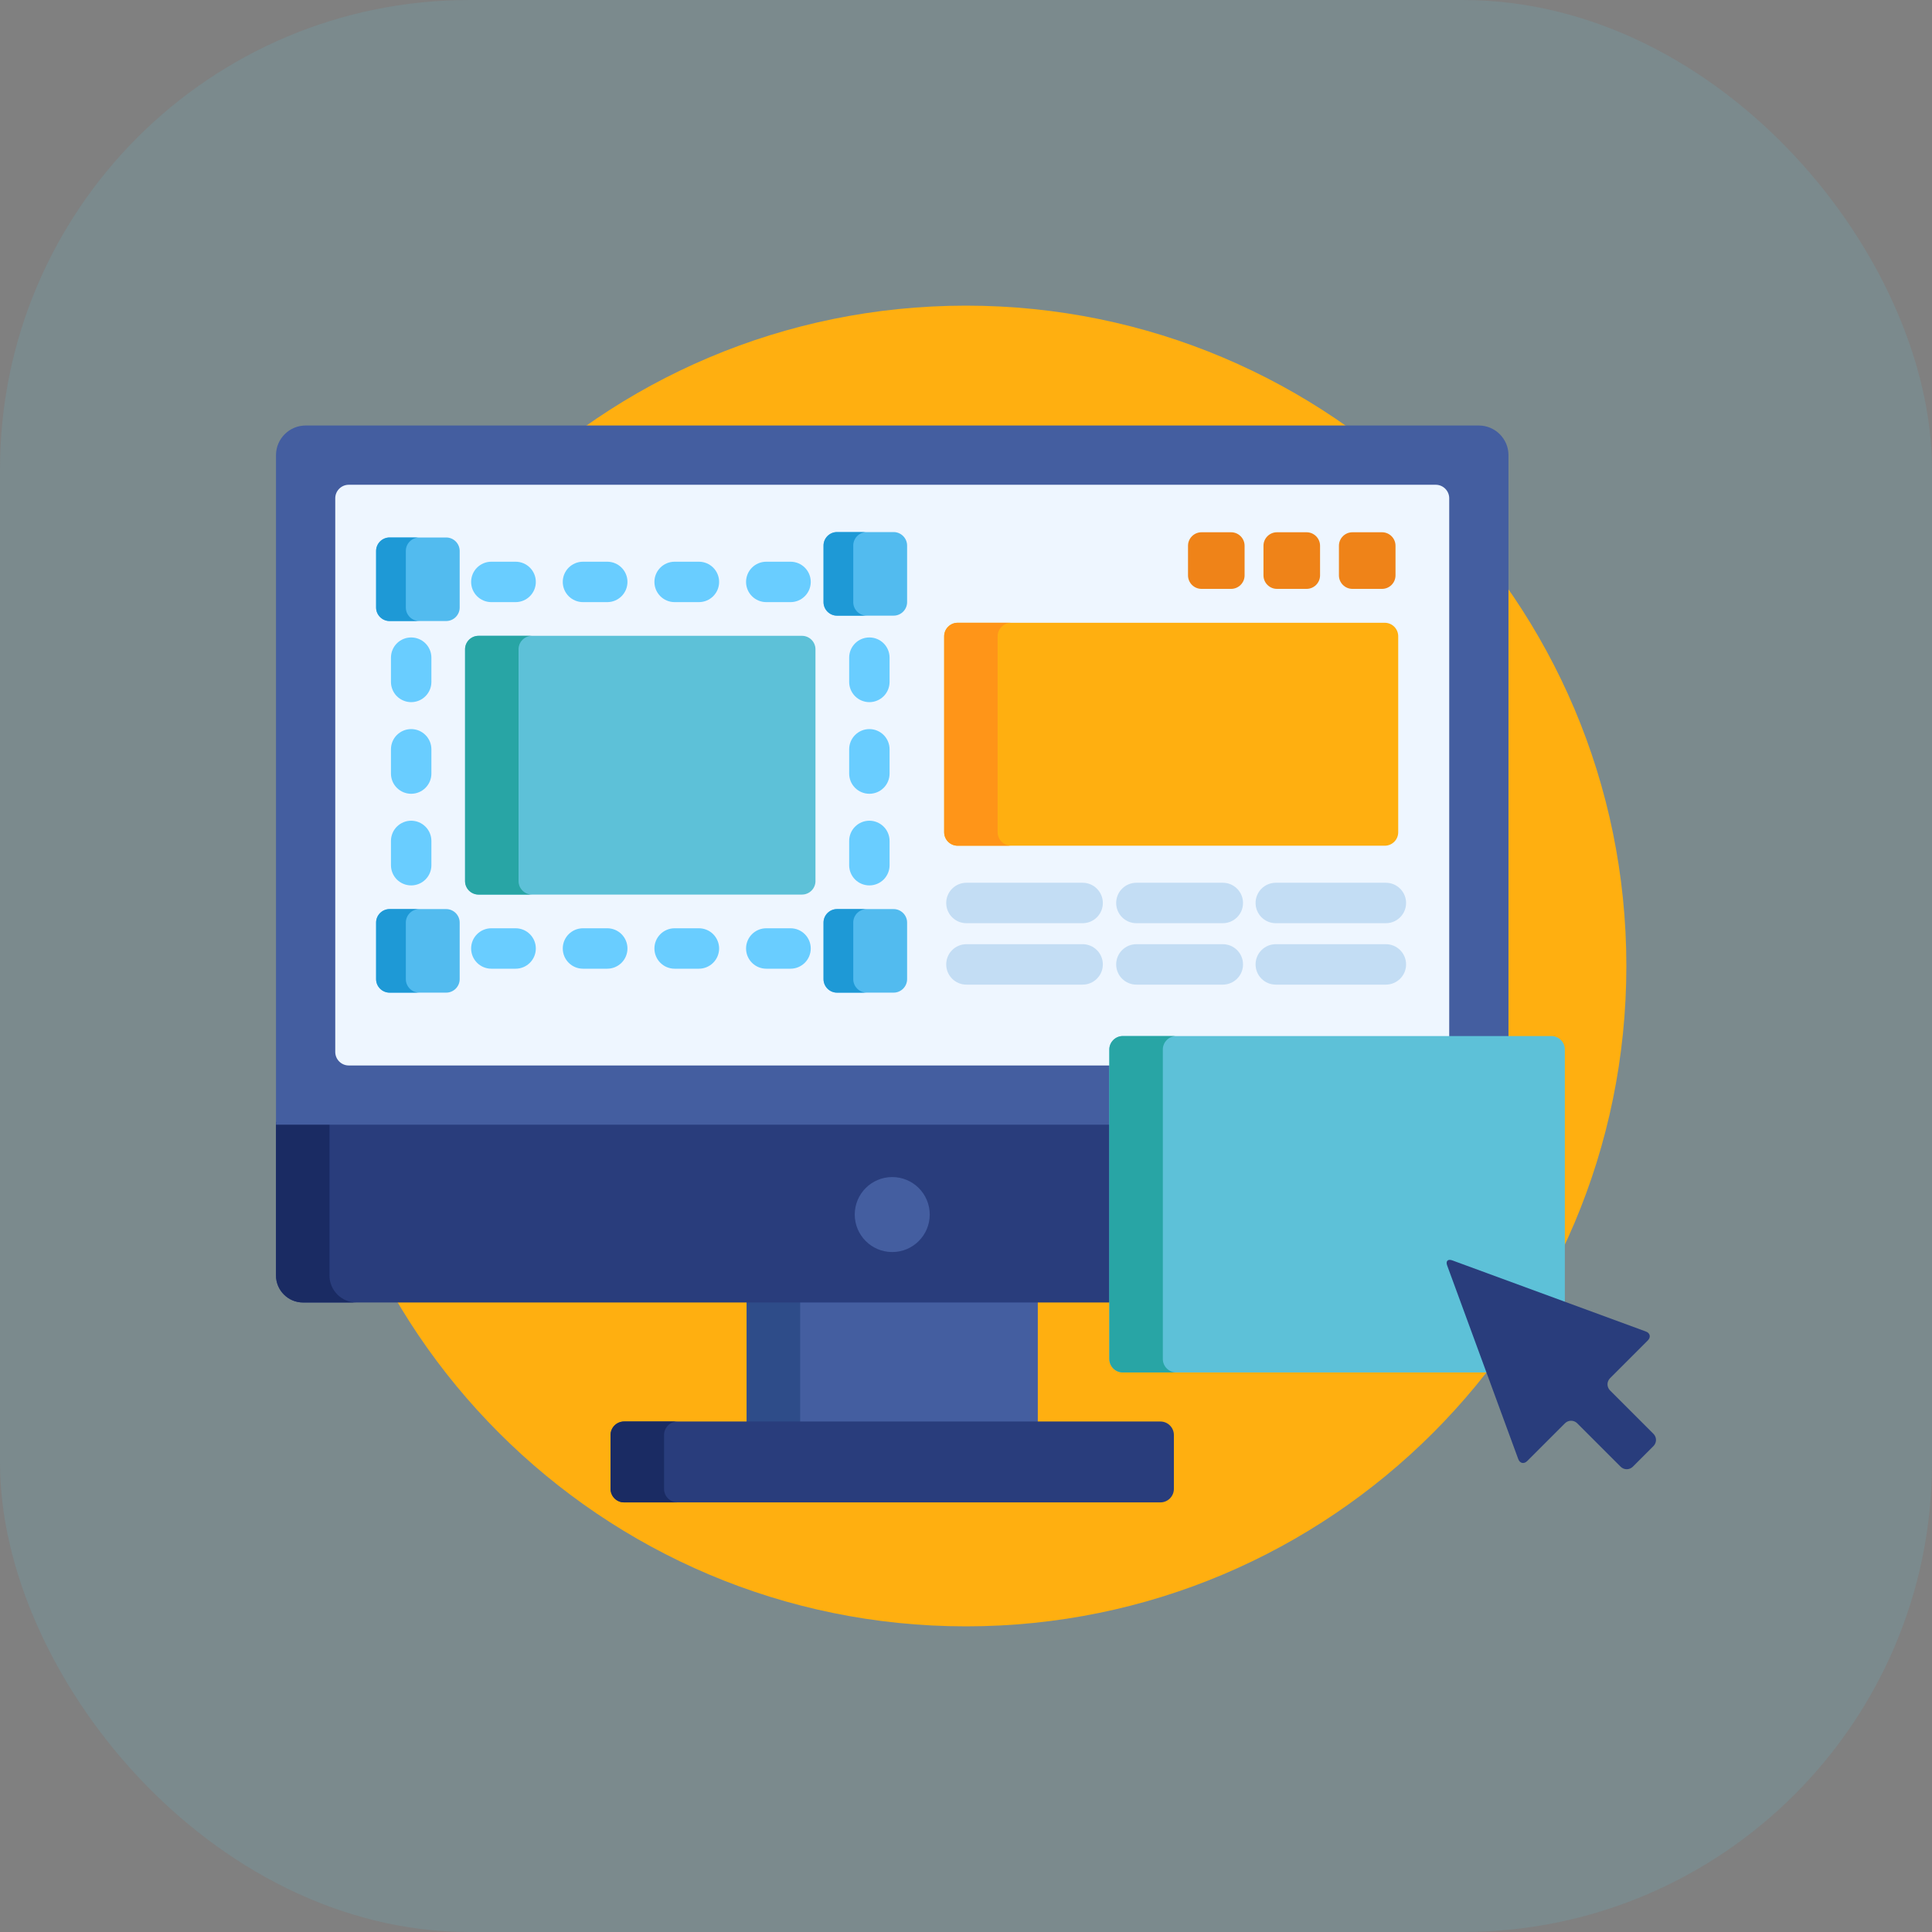
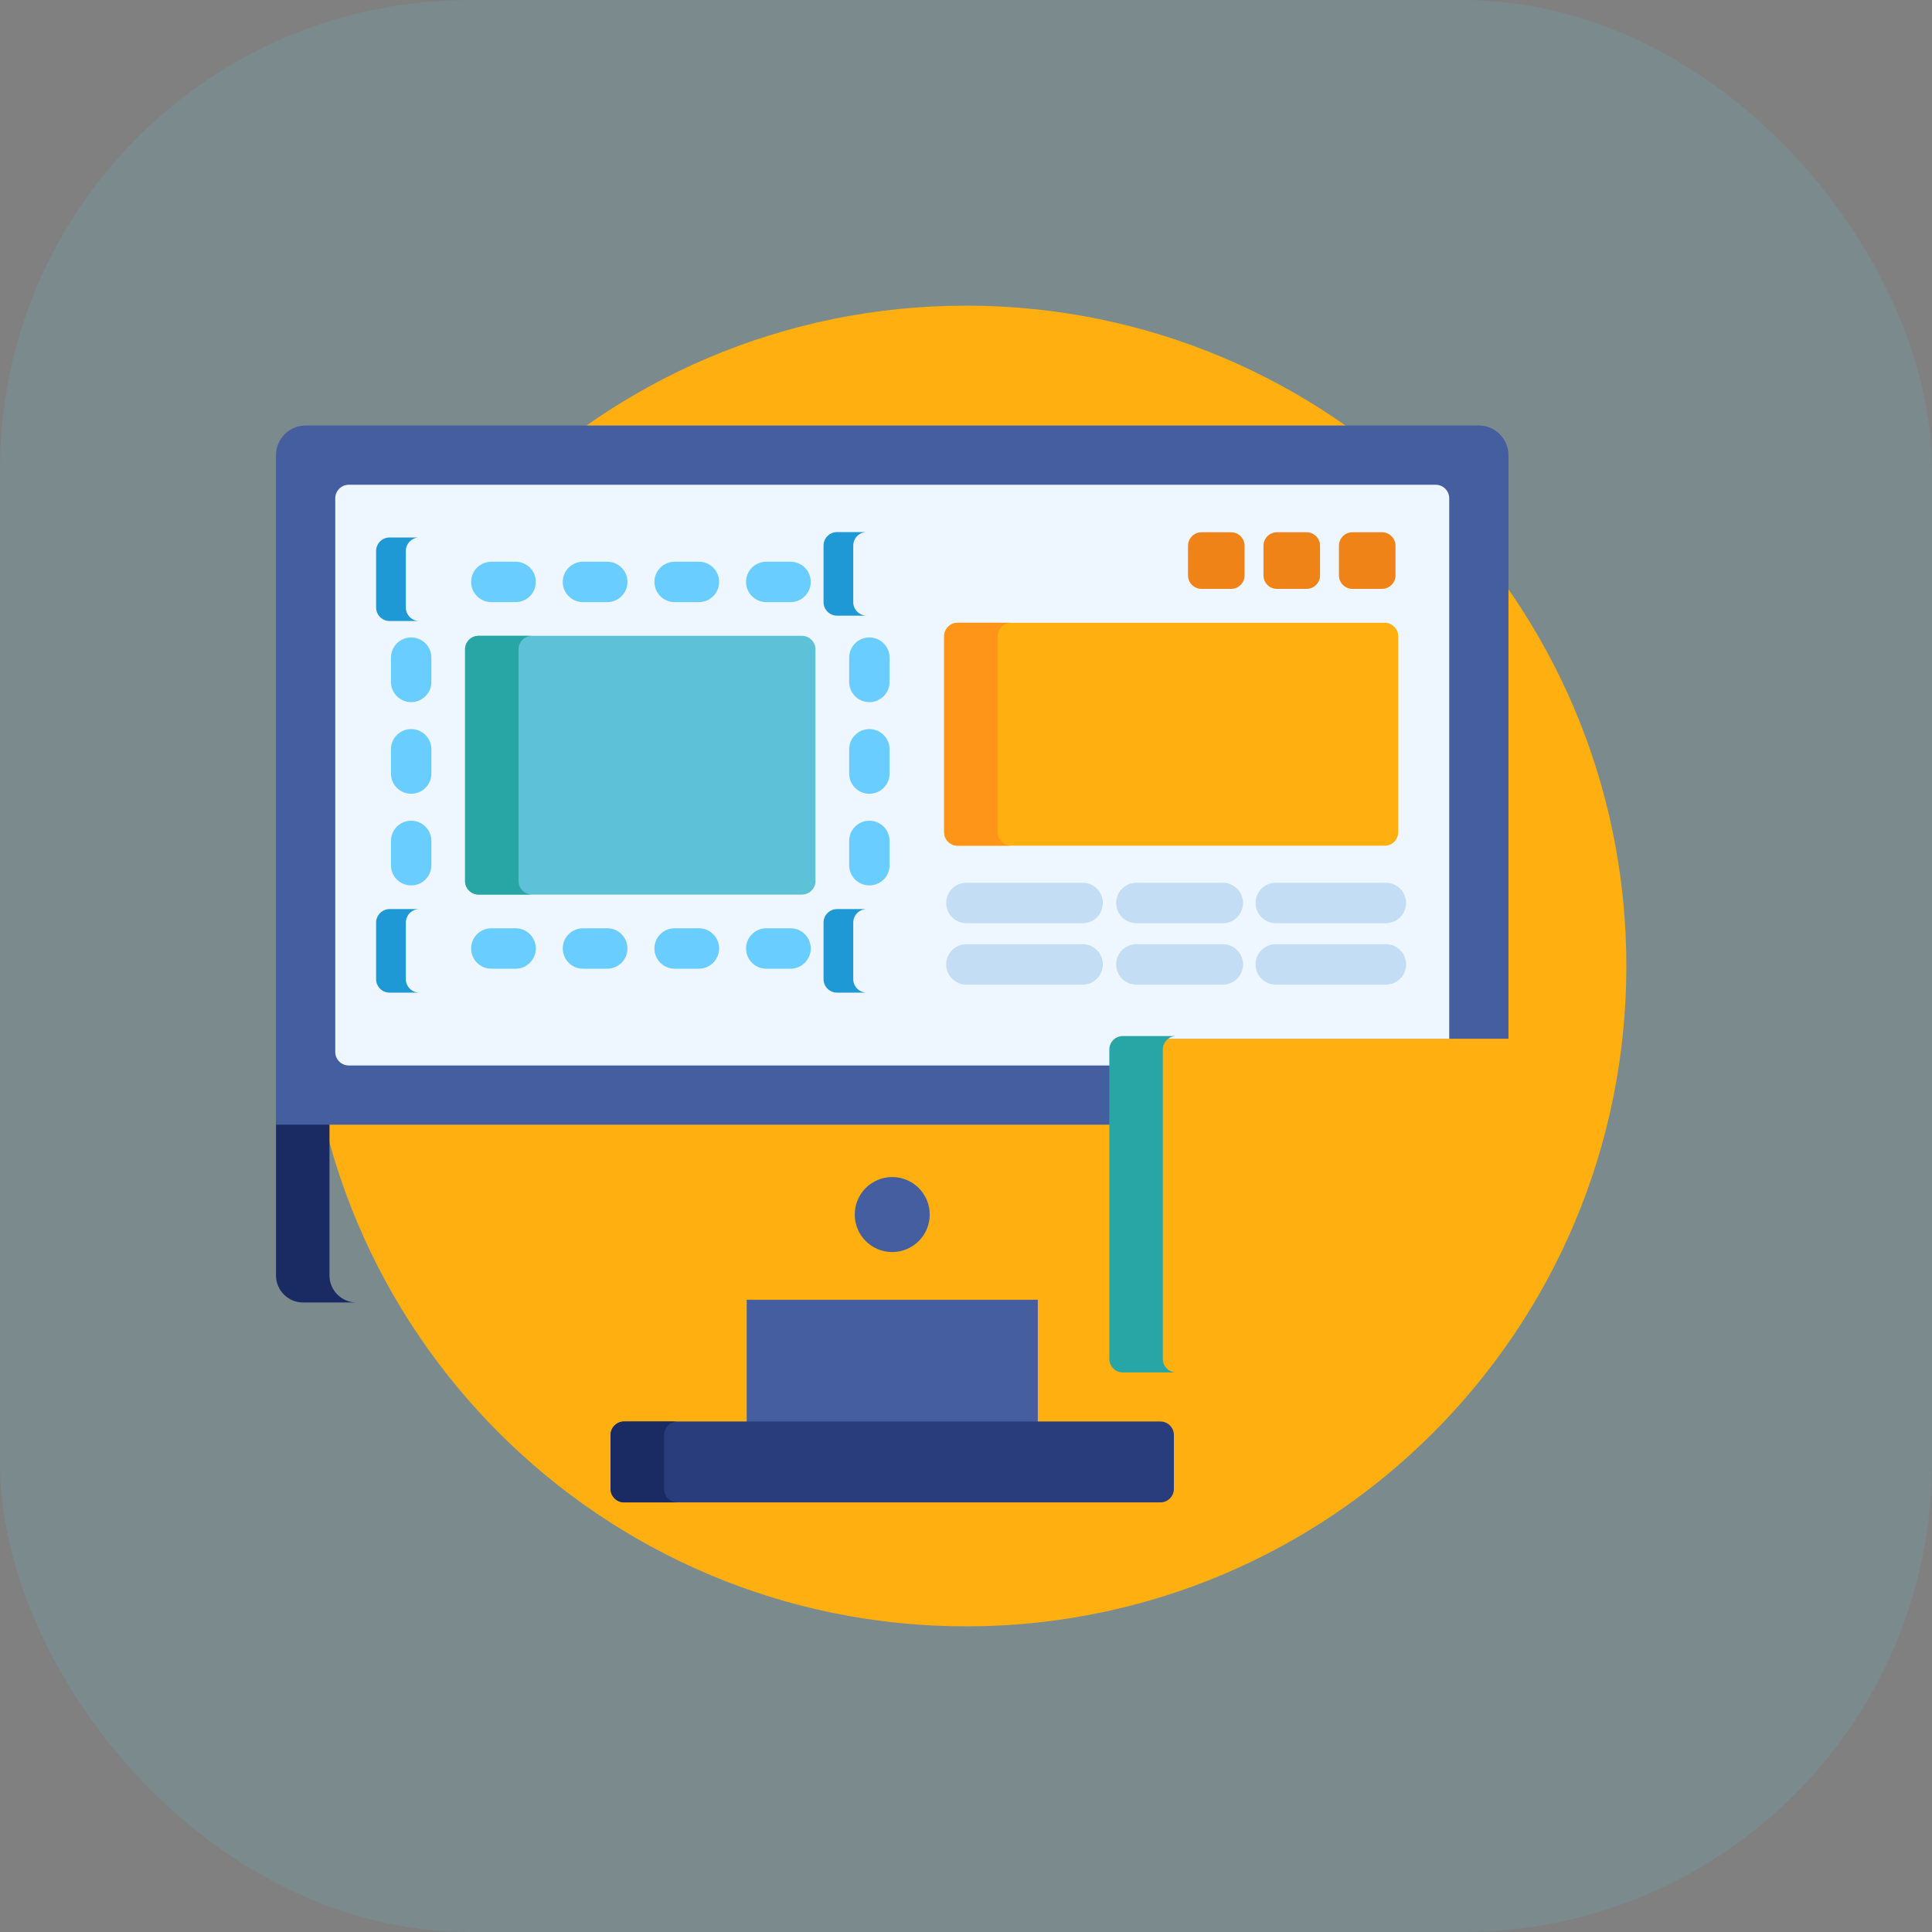
<svg xmlns="http://www.w3.org/2000/svg" width="70" height="70" viewBox="0 0 70 70" fill="none">
  <rect x="0" y="0" width="70" height="70" fill="#808080" stroke="none" />
  <rect width="70" height="70" rx="17" fill="#5DC1D8" fill-opacity="0.15" />
  <path d="M35 58.926C48.214 58.926 58.926 48.214 58.926 35C58.926 21.786 48.214 11.074 35 11.074C21.786 11.074 11.074 21.786 11.074 35C11.074 48.214 21.786 58.926 35 58.926Z" fill="#FFAF10" />
  <path d="M27.054 47.093H37.601V51.602H27.054V47.093Z" fill="#445EA0" />
-   <path d="M27.054 47.093H28.991V51.602H27.054V47.093Z" fill="#2E4C89" />
+   <path d="M27.054 47.093H28.991H27.054V47.093Z" fill="#2E4C89" />
  <path d="M42.532 53.945C42.532 54.214 42.313 54.434 42.044 54.434H22.61C22.342 54.434 22.122 54.214 22.122 53.945V51.992C22.122 51.724 22.342 51.504 22.61 51.504H42.044C42.313 51.504 42.532 51.724 42.532 51.992V53.945Z" fill="#293D7C" />
  <path d="M24.06 53.945V51.992C24.06 51.724 24.279 51.504 24.548 51.504H22.61C22.342 51.504 22.122 51.724 22.122 51.992V53.945C22.122 54.214 22.342 54.434 22.61 54.434H24.548C24.279 54.434 24.06 54.214 24.06 53.945Z" fill="#1A2B63" />
-   <path d="M10 46.214C10 46.751 10.44 47.191 10.977 47.191H40.291V40.652H10V46.214Z" fill="#293D7C" />
  <path d="M11.938 46.214V40.652H10V46.214C10 46.751 10.44 47.191 10.977 47.191H12.914C12.377 47.191 11.938 46.751 11.938 46.214Z" fill="#1A2B63" />
  <path d="M40.291 38.026C40.291 37.81 40.466 37.635 40.681 37.635H54.655V16.49C54.655 15.9 54.172 15.417 53.581 15.417H11.073C10.483 15.417 10 15.9 10 16.49V40.75H40.291V38.026Z" fill="#445EA0" />
  <path d="M40.291 38.026C40.291 37.811 40.466 37.636 40.681 37.636H52.508V18.053C52.508 17.784 52.288 17.564 52.02 17.564H12.635C12.367 17.564 12.147 17.784 12.147 18.053V38.115C12.147 38.384 12.367 38.604 12.635 38.604H40.291L40.291 38.026Z" fill="#EEF6FF" />
  <path d="M32.327 45.364C33.078 45.364 33.686 44.755 33.686 44.005C33.686 43.255 33.078 42.647 32.327 42.647C31.577 42.647 30.969 43.255 30.969 44.005C30.969 44.755 31.577 45.364 32.327 45.364Z" fill="#445EA0" />
  <path d="M50.66 30.154C50.66 30.423 50.441 30.642 50.172 30.642H34.698C34.429 30.642 34.209 30.423 34.209 30.154V23.053C34.209 22.784 34.429 22.564 34.698 22.564H50.172C50.441 22.564 50.66 22.784 50.66 23.053V30.154Z" fill="#FFAF10" />
  <path d="M36.147 30.154V23.053C36.147 22.784 36.367 22.564 36.636 22.564H34.698C34.429 22.564 34.209 22.784 34.209 23.053V30.154C34.209 30.423 34.429 30.642 34.698 30.642H36.636C36.367 30.642 36.147 30.423 36.147 30.154Z" fill="#FF9518" />
  <path d="M39.225 33.449H35.015C34.611 33.449 34.283 33.121 34.283 32.717C34.283 32.312 34.611 31.984 35.015 31.984H39.225C39.63 31.984 39.958 32.312 39.958 32.717C39.958 33.121 39.63 33.449 39.225 33.449ZM39.225 35.675H35.015C34.611 35.675 34.283 35.347 34.283 34.943C34.283 34.538 34.611 34.21 35.015 34.21H39.225C39.63 34.21 39.958 34.538 39.958 34.943C39.958 35.347 39.63 35.675 39.225 35.675ZM44.305 33.449H41.174C40.769 33.449 40.441 33.121 40.441 32.717C40.441 32.312 40.769 31.984 41.174 31.984H44.305C44.709 31.984 45.037 32.312 45.037 32.717C45.037 33.121 44.709 33.449 44.305 33.449ZM44.305 35.675H41.174C40.769 35.675 40.441 35.347 40.441 34.943C40.441 34.538 40.769 34.21 41.174 34.21H44.305C44.709 34.21 45.037 34.538 45.037 34.943C45.037 35.347 44.709 35.675 44.305 35.675ZM50.212 33.449H46.224C45.82 33.449 45.492 33.121 45.492 32.717C45.492 32.312 45.82 31.984 46.224 31.984H50.212C50.617 31.984 50.945 32.312 50.945 32.717C50.945 33.121 50.617 33.449 50.212 33.449ZM50.212 35.675H46.224C45.82 35.675 45.492 35.347 45.492 34.943C45.492 34.538 45.82 34.21 46.224 34.21H50.212C50.617 34.21 50.945 34.538 50.945 34.943C50.945 35.347 50.617 35.675 50.212 35.675Z" fill="#C3DDF4" />
  <path d="M45.094 20.848C45.094 21.116 44.874 21.336 44.606 21.336H43.532C43.263 21.336 43.044 21.116 43.044 20.848V19.773C43.044 19.505 43.263 19.285 43.532 19.285H44.606C44.874 19.285 45.094 19.505 45.094 19.773V20.848ZM47.828 20.848C47.828 21.116 47.609 21.336 47.34 21.336H46.266C45.997 21.336 45.778 21.116 45.778 20.848V19.773C45.778 19.505 45.997 19.285 46.266 19.285H47.34C47.609 19.285 47.828 19.505 47.828 19.773V20.848ZM50.562 20.848C50.562 21.116 50.343 21.336 50.074 21.336H49C48.731 21.336 48.512 21.116 48.512 20.848V19.773C48.512 19.505 48.731 19.285 49 19.285H50.074C50.343 19.285 50.562 19.505 50.562 19.773V20.848Z" fill="#EF8318" />
  <path d="M28.642 35.098H27.764C27.359 35.098 27.031 34.77 27.031 34.365C27.031 33.961 27.359 33.633 27.764 33.633H28.642C28.837 33.633 29.023 33.71 29.16 33.847C29.298 33.985 29.375 34.171 29.375 34.365C29.375 34.559 29.298 34.746 29.16 34.883C29.023 35.02 28.837 35.098 28.642 35.098ZM25.322 35.098H24.443C24.039 35.098 23.711 34.77 23.711 34.365C23.711 33.961 24.039 33.633 24.443 33.633H25.322C25.516 33.633 25.703 33.71 25.84 33.847C25.977 33.985 26.055 34.171 26.055 34.365C26.055 34.559 25.977 34.746 25.84 34.883C25.703 35.02 25.516 35.098 25.322 35.098ZM22.002 35.098H21.123C20.718 35.098 20.39 34.77 20.39 34.365C20.39 33.961 20.718 33.633 21.123 33.633H22.002C22.196 33.633 22.382 33.71 22.52 33.847C22.657 33.985 22.734 34.171 22.734 34.365C22.734 34.461 22.715 34.557 22.678 34.646C22.642 34.734 22.588 34.815 22.52 34.883C22.452 34.951 22.371 35.005 22.282 35.042C22.193 35.079 22.098 35.098 22.002 35.098ZM18.681 35.098H17.802C17.398 35.098 17.07 34.77 17.07 34.365C17.07 33.961 17.398 33.633 17.802 33.633H18.681C18.876 33.633 19.062 33.71 19.199 33.847C19.337 33.985 19.414 34.171 19.414 34.365C19.414 34.77 19.086 35.098 18.681 35.098ZM31.499 32.08C31.305 32.08 31.118 32.003 30.981 31.866C30.844 31.728 30.767 31.542 30.767 31.348V30.469C30.767 30.275 30.844 30.088 30.981 29.951C31.118 29.814 31.305 29.736 31.499 29.736C31.693 29.736 31.879 29.814 32.017 29.951C32.154 30.088 32.231 30.275 32.231 30.469V31.348C32.231 31.542 32.154 31.728 32.017 31.866C31.879 32.003 31.693 32.08 31.499 32.08ZM31.499 28.76C31.305 28.76 31.118 28.683 30.981 28.545C30.844 28.408 30.767 28.222 30.767 28.027V27.148C30.767 26.954 30.844 26.768 30.981 26.631C31.118 26.493 31.305 26.416 31.499 26.416C31.693 26.416 31.879 26.493 32.017 26.631C32.154 26.768 32.231 26.954 32.231 27.148V28.027C32.231 28.222 32.154 28.408 32.017 28.545C31.879 28.683 31.693 28.76 31.499 28.76ZM31.499 25.44C31.305 25.44 31.118 25.362 30.981 25.225C30.844 25.088 30.767 24.901 30.767 24.707V23.828C30.767 23.634 30.844 23.448 30.981 23.31C31.118 23.173 31.305 23.096 31.499 23.096C31.693 23.096 31.879 23.173 32.017 23.31C32.154 23.448 32.231 23.634 32.231 23.828V24.707C32.231 24.901 32.154 25.088 32.017 25.225C31.879 25.362 31.693 25.44 31.499 25.44ZM14.897 32.08C14.703 32.08 14.517 32.003 14.379 31.866C14.242 31.728 14.165 31.542 14.165 31.348V30.469C14.165 30.275 14.242 30.088 14.379 29.951C14.517 29.814 14.703 29.736 14.897 29.736C15.091 29.736 15.278 29.814 15.415 29.951C15.553 30.088 15.63 30.275 15.63 30.469V31.348C15.63 31.752 15.302 32.08 14.897 32.08ZM14.897 28.76C14.703 28.76 14.517 28.683 14.379 28.545C14.242 28.408 14.165 28.222 14.165 28.027V27.148C14.165 26.954 14.242 26.768 14.379 26.631C14.517 26.493 14.703 26.416 14.897 26.416C15.091 26.416 15.278 26.493 15.415 26.631C15.553 26.768 15.63 26.954 15.63 27.148V28.027C15.63 28.432 15.302 28.76 14.897 28.76ZM14.897 25.44C14.703 25.44 14.517 25.362 14.379 25.225C14.242 25.088 14.165 24.901 14.165 24.707V23.828C14.165 23.634 14.242 23.448 14.379 23.31C14.517 23.173 14.703 23.096 14.897 23.096C15.091 23.096 15.278 23.173 15.415 23.31C15.553 23.448 15.63 23.634 15.63 23.828V24.707C15.63 25.112 15.302 25.44 14.897 25.44ZM28.642 21.816H27.764C27.359 21.816 27.031 21.489 27.031 21.084C27.031 20.679 27.359 20.352 27.764 20.352H28.642C29.047 20.352 29.375 20.679 29.375 21.084C29.375 21.489 29.047 21.816 28.642 21.816ZM25.322 21.816H24.443C24.039 21.816 23.711 21.489 23.711 21.084C23.711 20.679 24.039 20.352 24.443 20.352H25.322C25.727 20.352 26.055 20.679 26.055 21.084C26.055 21.489 25.727 21.816 25.322 21.816ZM22.002 21.816H21.123C20.718 21.816 20.39 21.489 20.39 21.084C20.39 20.679 20.718 20.352 21.123 20.352H22.002C22.406 20.352 22.734 20.679 22.734 21.084C22.734 21.489 22.406 21.816 22.002 21.816ZM18.681 21.816H17.802C17.398 21.816 17.07 21.489 17.07 21.084C17.07 20.679 17.398 20.352 17.802 20.352H18.681C19.086 20.352 19.414 20.679 19.414 21.084C19.414 21.489 19.086 21.816 18.681 21.816Z" fill="#69CDFF" />
  <path d="M29.546 31.924C29.546 32.192 29.326 32.412 29.057 32.412H17.339C17.07 32.412 16.85 32.192 16.85 31.924V23.525C16.85 23.257 17.07 23.037 17.339 23.037H29.057C29.326 23.037 29.546 23.257 29.546 23.525V31.924Z" fill="#5DC1D8" />
  <path d="M18.788 31.924V23.525C18.788 23.257 19.008 23.037 19.276 23.037H17.339C17.07 23.037 16.85 23.257 16.85 23.525V31.924C16.85 32.192 17.07 32.412 17.339 32.412H19.276C19.008 32.412 18.788 32.192 18.788 31.924Z" fill="#28A5A5" />
-   <path d="M32.866 21.817C32.866 22.086 32.646 22.306 32.377 22.306H30.327C30.058 22.306 29.838 22.086 29.838 21.817V19.767C29.838 19.498 30.058 19.278 30.327 19.278H32.377C32.646 19.278 32.866 19.498 32.866 19.767V21.817ZM16.655 22.013C16.655 22.281 16.435 22.501 16.166 22.501H14.116C13.847 22.501 13.627 22.281 13.627 22.013V19.962C13.627 19.693 13.847 19.474 14.116 19.474H16.166C16.435 19.474 16.655 19.693 16.655 19.962V22.013ZM32.866 35.477C32.866 35.745 32.646 35.965 32.377 35.965H30.327C30.058 35.965 29.838 35.745 29.838 35.477V33.426C29.838 33.158 30.058 32.938 30.327 32.938H32.377C32.646 32.938 32.866 33.158 32.866 33.426V35.477ZM16.655 35.477C16.655 35.745 16.435 35.965 16.166 35.965H14.116C13.847 35.965 13.627 35.745 13.627 35.477V33.426C13.627 33.158 13.847 32.938 14.116 32.938H16.166C16.435 32.938 16.655 33.158 16.655 33.426V35.477Z" fill="#52BBEF" />
  <path d="M30.915 21.817V19.767C30.915 19.498 31.134 19.278 31.403 19.278H30.327C30.058 19.278 29.838 19.498 29.838 19.767V21.817C29.838 22.086 30.058 22.306 30.327 22.306H31.403C31.134 22.306 30.915 22.086 30.915 21.817ZM14.704 22.013V19.962C14.704 19.693 14.924 19.474 15.192 19.474H14.116C13.847 19.474 13.627 19.693 13.627 19.962V22.013C13.627 22.281 13.847 22.501 14.116 22.501H15.192C14.924 22.501 14.704 22.281 14.704 22.013ZM30.915 35.477V33.426C30.915 33.158 31.134 32.938 31.403 32.938H30.327C30.058 32.938 29.838 33.158 29.838 33.426V35.477C29.838 35.745 30.058 35.965 30.327 35.965H31.403C31.134 35.965 30.915 35.745 30.915 35.477ZM14.704 35.477V33.426C14.704 33.158 14.924 32.938 15.192 32.938H14.116C13.847 32.938 13.627 33.158 13.627 33.426V35.477C13.627 35.745 13.847 35.965 14.116 35.965H15.192C14.924 35.965 14.704 35.745 14.704 35.477Z" fill="#1E99D6" />
-   <path d="M52.525 45.818C52.51 45.777 52.511 45.753 52.514 45.746C52.514 45.746 52.52 45.745 52.525 45.745C52.536 45.745 52.556 45.747 52.585 45.758L56.697 47.268V38.026C56.697 37.758 56.477 37.538 56.209 37.538H40.681C40.413 37.538 40.193 37.758 40.193 38.026V49.237C40.193 49.506 40.413 49.726 40.681 49.726H53.96L52.525 45.818Z" fill="#5DC1D8" />
  <path d="M42.131 49.237V38.026C42.131 37.758 42.35 37.538 42.619 37.538H40.681C40.413 37.538 40.193 37.758 40.193 38.026V49.237C40.193 49.506 40.413 49.726 40.681 49.726H42.619C42.35 49.726 42.131 49.506 42.131 49.237Z" fill="#28A5A5" />
-   <path d="M52.619 45.666C52.458 45.607 52.374 45.691 52.434 45.852L55.008 52.862C55.067 53.023 55.215 53.055 55.336 52.934L56.703 51.567C56.762 51.509 56.841 51.476 56.923 51.476C57.006 51.476 57.085 51.509 57.144 51.567L58.719 53.142C58.778 53.2 58.857 53.233 58.939 53.233C59.022 53.233 59.101 53.2 59.16 53.142L59.909 52.393C59.967 52.334 60 52.255 60 52.172C60 52.09 59.967 52.01 59.909 51.952L58.334 50.377C58.276 50.318 58.243 50.239 58.243 50.156C58.243 50.074 58.276 49.995 58.334 49.936L59.701 48.569C59.822 48.448 59.79 48.3 59.629 48.241L52.619 45.666Z" fill="#293D7C" />
</svg>